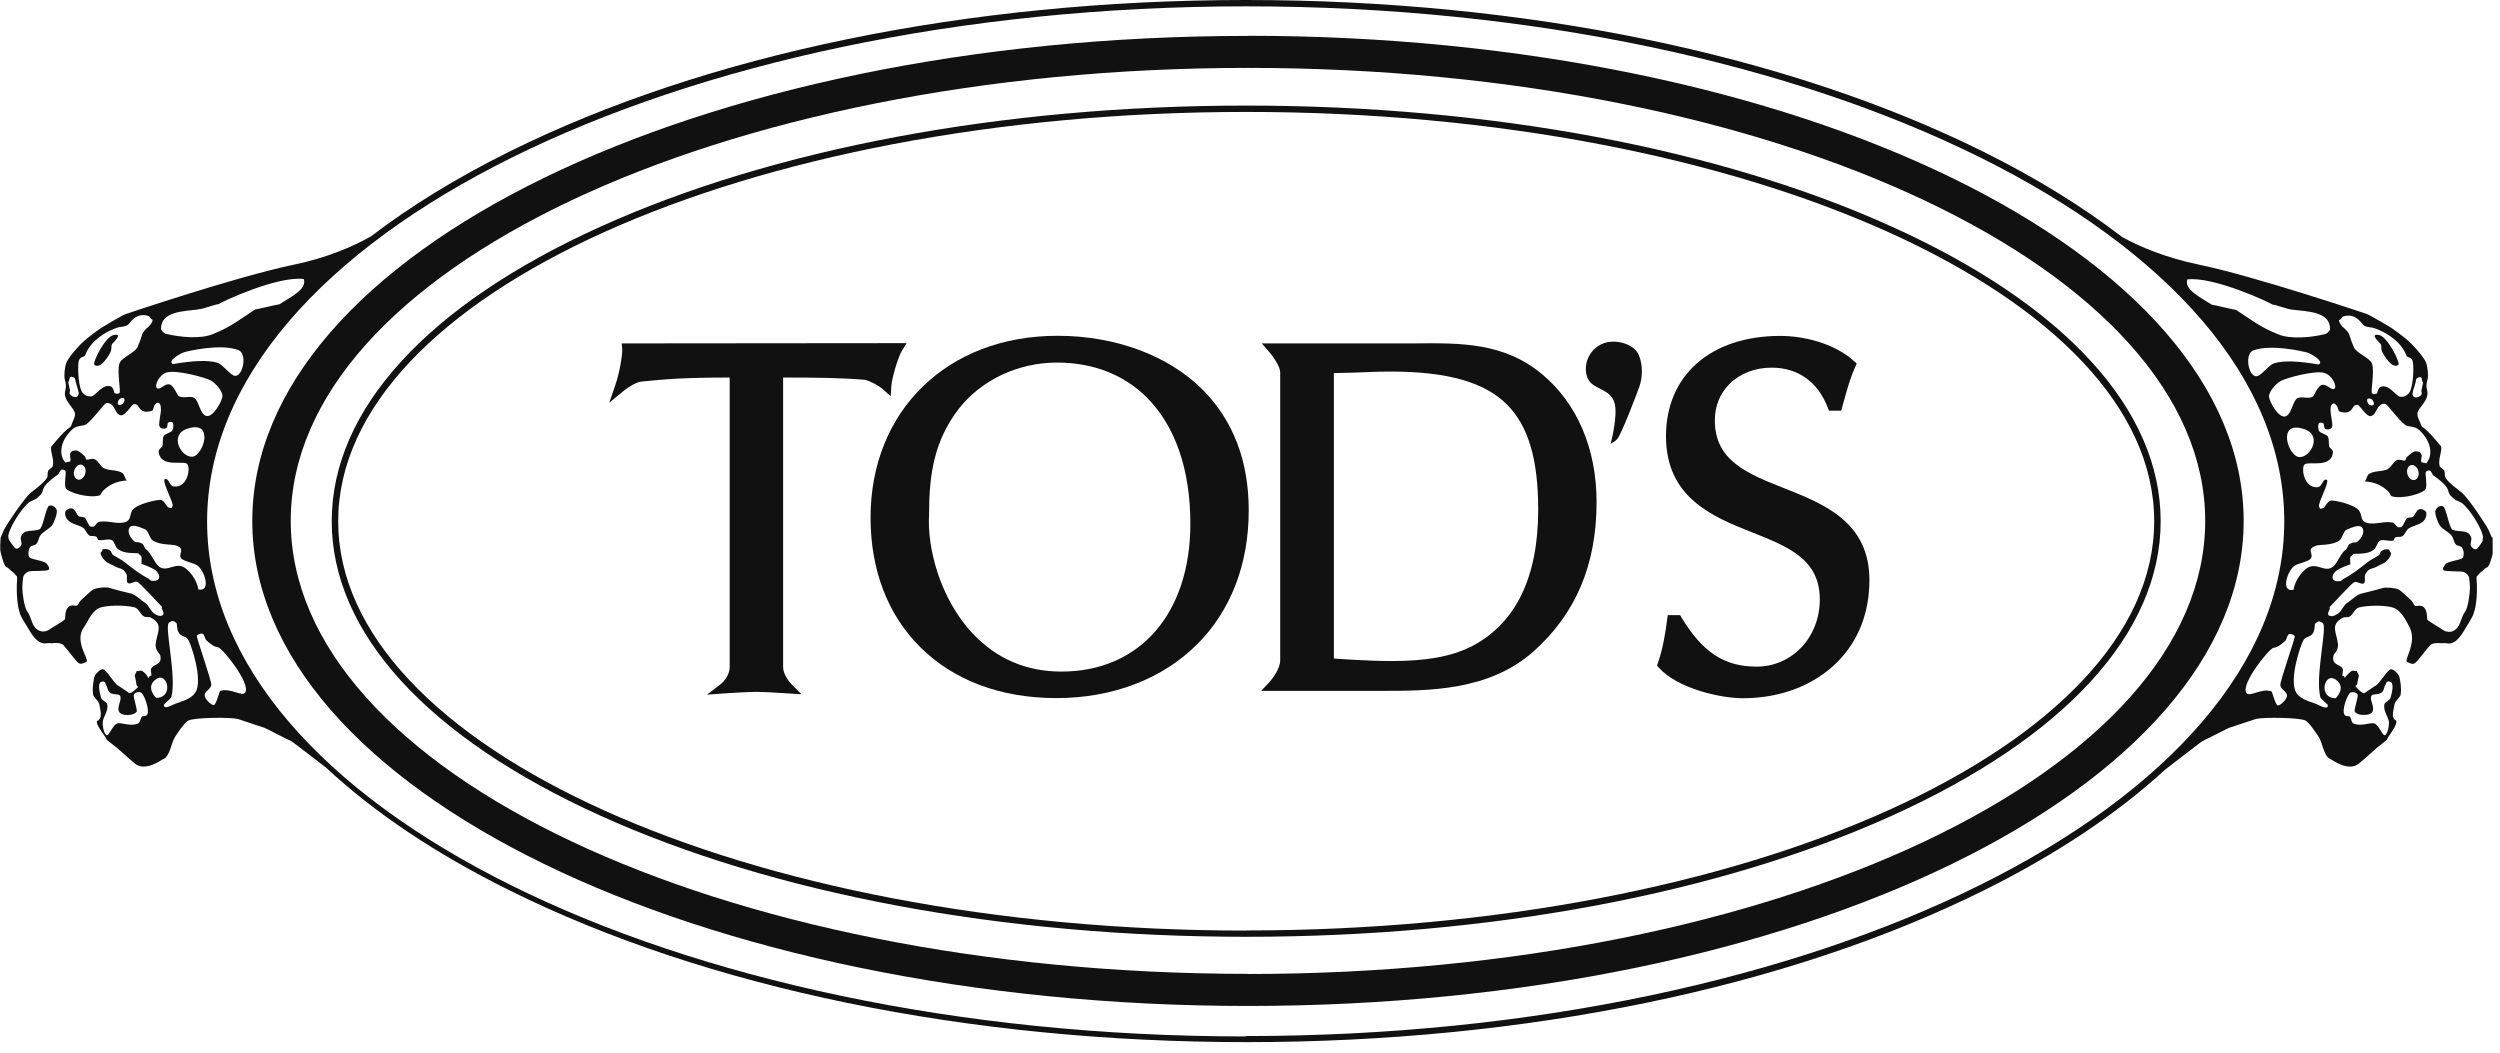
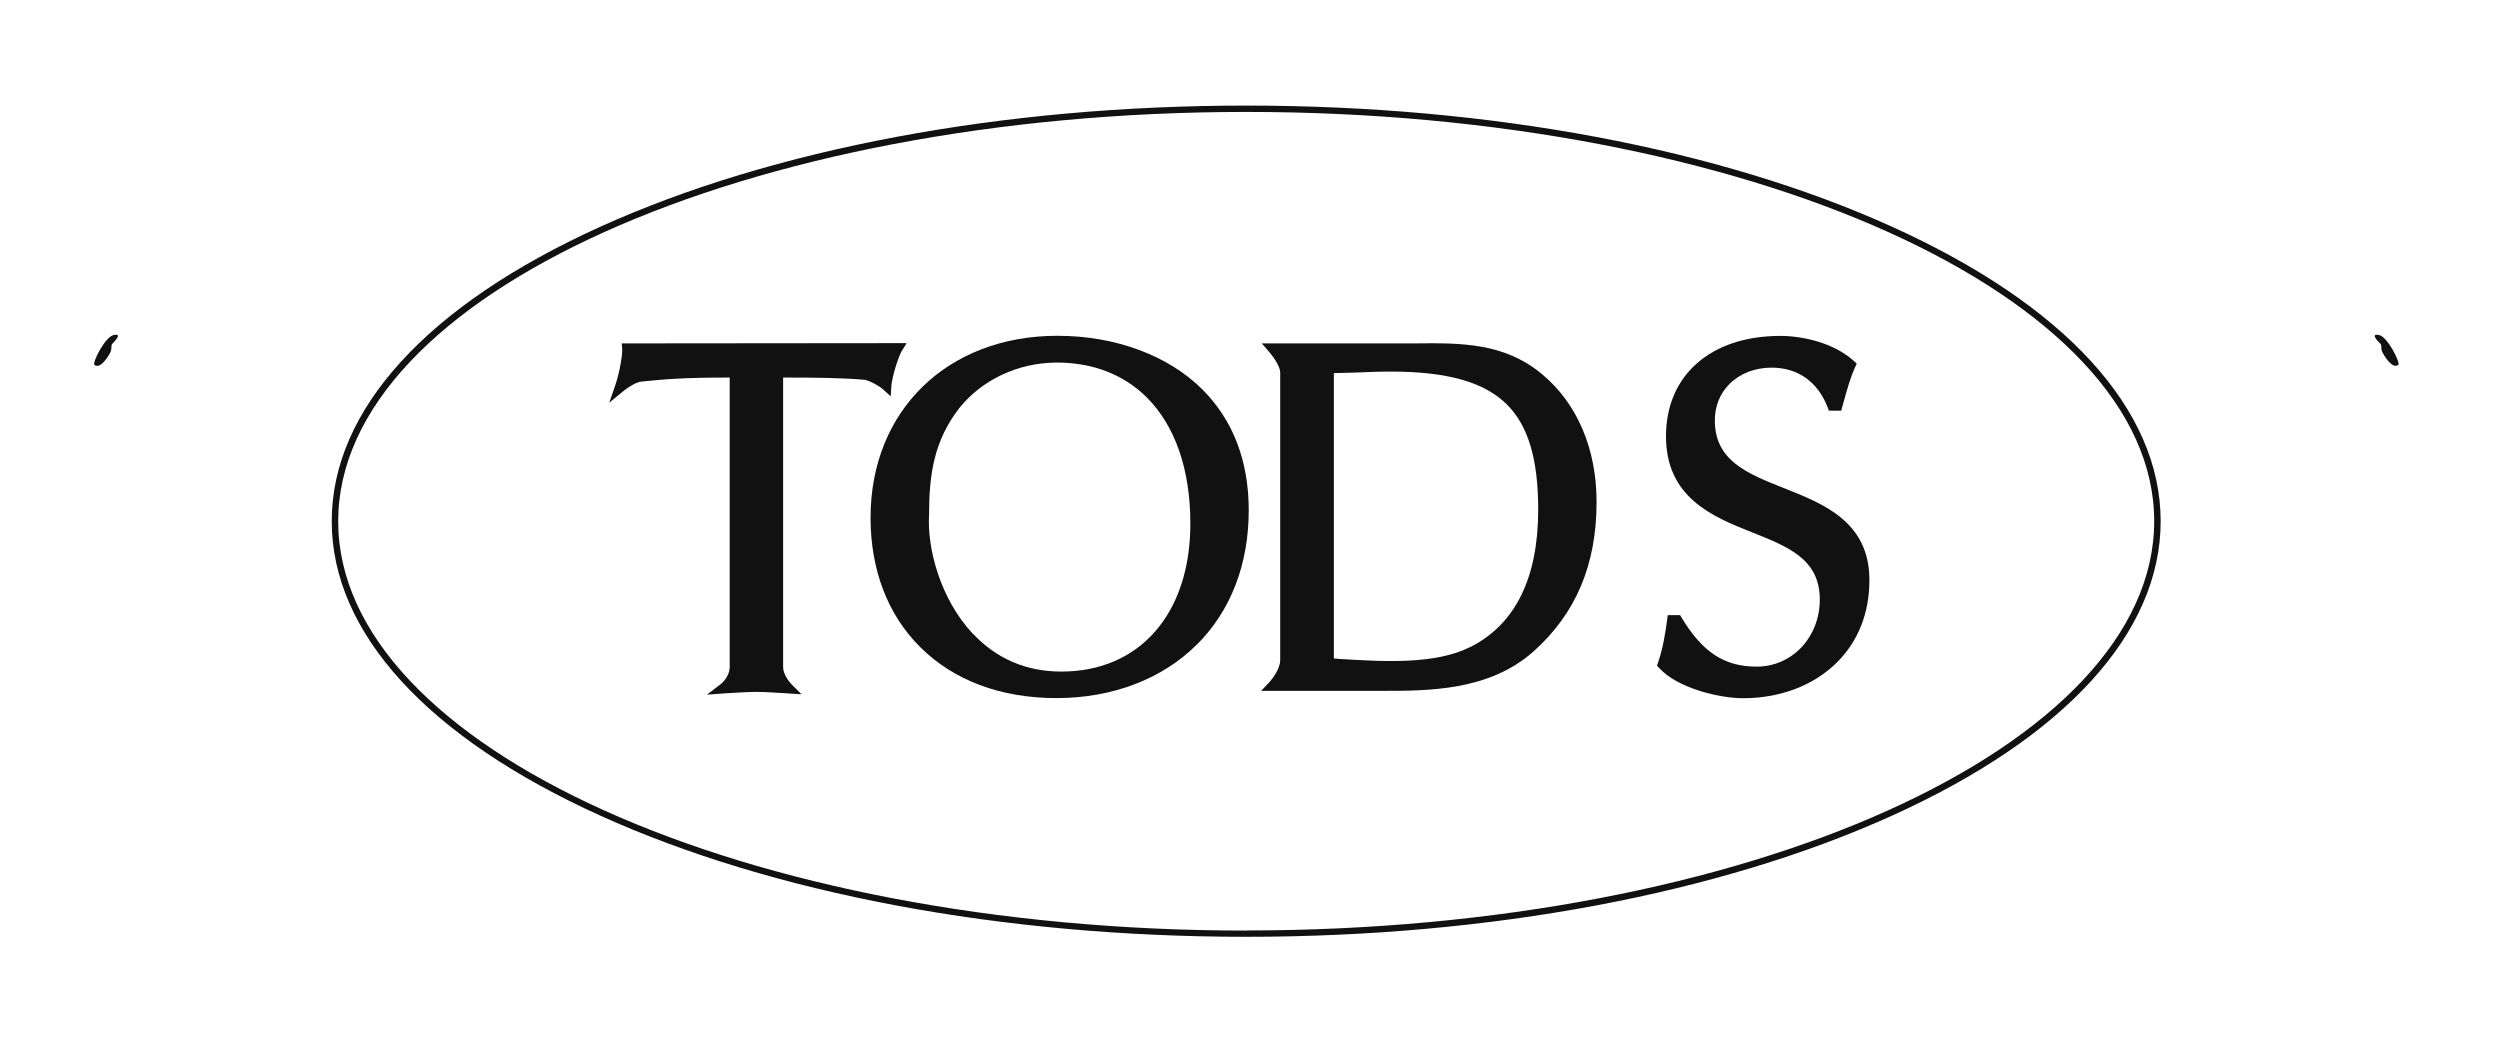
<svg xmlns="http://www.w3.org/2000/svg" viewBox="0 0 197 83" fill="none">
  <g clip-path="url(#clip0_932_10668)">
    <path d="M8.72 27.69C8.83 27.46 8.72 27.3 8.84 27.1C8.85 27.07 9.78 26.23 8.96 26.4C8.28 26.53 7.25 28.6 7.44 28.75C7.92 29.13 8.57 28.04 8.73 27.7" fill="#111111" />
-     <path d="M190.28 37.82C190.04 37.88 189.78 37.67 189.7 37.34C189.62 37.02 189.75 36.71 189.99 36.65C190.23 36.59 190.49 36.81 190.57 37.13C190.65 37.45 190.52 37.76 190.27 37.82M195.67 42.59C195.52 42.83 195.23 43.25 195.12 43.28C195.01 43.31 194.87 43.24 194.73 43.06C194.6 42.88 194.8 42.57 194.73 42.35C194.51 41.68 193.8 41.97 193.27 41.75C192.98 41.63 192.77 39.98 192.5 39.89C192.23 39.8 191.97 40.03 191.91 40.24C191.85 40.45 192.05 41.08 192.26 41.41C192.46 41.71 192.99 41.93 193.2 42.23C193.37 42.45 193.35 42.76 193.55 42.93C193.7 43.05 193.92 43 194.02 43.17C194.17 43.4 194.18 43.84 194.04 43.98C193.9 44.12 192.86 44.24 192.71 44.45C192.68 44.5 192.42 44.78 192.54 44.92C192.66 45.06 193.92 44.99 194.14 45.07C194.36 45.16 194.53 45.35 194.56 45.49C194.59 45.63 194.63 46.02 194.63 46.39C194.63 46.68 194.5 47.85 194.25 48.2C194.21 48.26 194.18 48.32 194.14 48.37C193.86 48.9 193.85 49.48 193.29 49.73C192.81 49.94 192.39 49.56 192.39 49.56C192.34 49.52 191.26 48.89 191.26 48.81C191.26 47.59 190.69 47.72 190.44 47.75C190.19 47.79 190.24 47.52 189.97 47.28C189.7 47.04 189.25 46.59 189.03 46.46C188.81 46.33 187.99 46.25 187.74 46.34C187.49 46.43 186.39 46.69 186.03 46.79C185.67 46.89 185.2 47.37 184.97 47.5C184.71 47.63 184.52 48.16 184.27 48.32C184.12 48.41 183.92 48.59 183.68 48.55C183.15 48.47 183.73 47.98 183.56 47.85C183.85 47.57 185.37 45.88 185.55 45.86C185.79 45.82 186.08 46.08 186.26 45.97C186.44 45.87 186.29 45.44 186.38 45.27C186.69 44.68 186.9 44.91 187.44 44.57C187.46 44.55 187.8 44.41 187.91 44.34C188.25 44.1 188.52 43.62 188.38 43.52C188.23 43.41 188.36 43.3 188.14 43.29C187.92 43.27 187.79 43.33 187.67 43.41C187.57 43.47 187.54 43.69 187.44 43.76C187.12 43.97 186.78 44.12 186.5 44.35C185.93 44.8 185.3 45.3 184.62 45.64C184.62 45.68 184.47 45.74 184.47 45.78C183.6 45.94 183.68 45.26 184.15 44.94C184.36 44.79 184.96 44.54 185.21 44.47C185.21 44.3 185.16 44.04 185.21 43.88C185.23 43.82 185.41 43.77 185.44 43.65C186.19 43.62 186.66 43.63 187.08 43.3C187.26 43.16 187.35 42.67 187.55 42.6C187.86 42.48 188.28 42.68 188.6 42.6L188.72 42.37C188.92 42.24 189.09 42.37 189.31 42.25C189.49 42.15 189.61 41.78 189.78 41.66C190.17 41.4 190.63 41.38 190.95 41.08C191.23 40.81 191.21 40.5 191.19 40.38C191.16 40.26 190.83 40.03 190.6 40.14C190.37 40.26 190.29 40.63 190.13 40.73C190 40.81 189.78 40.75 189.66 40.85C189.5 40.99 189.39 41.48 189.19 41.55H188.96C188.88 41.52 188.66 41.21 188.61 41.2C187.95 41 187.16 41.39 186.5 41.2C185.98 41.05 186.15 40.6 185.91 40.26C185.54 39.72 183.93 39.42 183.68 39.44C183.43 39.46 183.18 40.01 183.09 40.03C182.88 40.07 182.83 40.19 182.74 39.91C182.64 39.63 183.65 37.87 183.33 37.8C183 37.73 183.01 38.35 182.63 38.39C181.58 38.49 181.33 36.98 181.57 36.63C181.82 36.28 183.62 36.95 183.83 35.72C183.88 35.44 183.64 35.36 183.56 35.23C183.48 35.1 183.56 34.64 183.44 34.41C183.35 34.22 182.81 34.14 182.73 33.94C182.66 33.74 182.64 33.44 182.73 33.36C182.82 33.27 182.98 33.3 183.08 33.36C183.18 33.41 183.07 33.79 183.31 33.83C183.56 33.87 183.73 33.78 183.78 33.6C183.83 33.41 183.64 32.57 183.65 32.42C183.65 32.26 183.62 31.98 183.78 31.84C183.94 31.7 184.04 31.88 184.13 31.96C184.22 32.03 184.24 32.39 184.36 32.43C185.31 32.73 185.36 32.05 185.53 31.96C185.7 31.87 185.8 31.9 185.88 31.96C185.96 32.02 186.42 32.69 186.7 32.78C186.8 32.81 186.91 32.79 187.05 32.66C187.19 32.54 187.33 32.12 187.52 31.96C187.71 31.8 187.84 31.79 187.99 31.84C188.14 31.89 188.94 33.02 189.52 33.48C189.74 33.65 190.29 33.56 190.63 33.88C191.75 34.93 191.65 36.06 191.16 36.53C191.12 36.43 190.84 36.48 190.81 36.41C190.72 36.22 190.88 36.02 190.81 35.82C190.79 35.76 190.71 35.6 190.57 35.59C190.43 35.58 190.35 35.54 190.22 35.59C190.03 35.67 189.8 35.9 189.68 36C189.56 36.1 189.61 36.24 189.51 36.29C189.41 36.34 189.05 36.13 188.81 36.29C188.56 36.45 188.38 36.88 188.1 36.99C187.62 37.19 187.1 37.08 186.69 37.34C186.5 37.46 186.5 37.78 186.34 37.93C187.23 38 187.74 38.29 188.22 38.75C188.27 38.8 188.39 39.08 188.45 39.1C189.28 39.37 191.01 38.88 191.15 38.51C191.27 38.19 191.1 37.35 191.15 37.22C191.2 37.09 191.39 37.03 191.5 37.1C191.61 37.17 191.67 37.4 191.73 37.45C192.06 37.68 192.58 38.07 192.79 38.39C192.98 38.67 192.91 38.88 193.14 39.09C193.31 39.24 193.47 39.44 193.61 39.44L193.82 39.55C194.27 39.66 195.38 41.25 195.62 42.12L195.66 42.29C195.65 42.4 195.66 42.52 195.6 42.6M184.05 53.55C184.95 54.18 184.05 55.02 184.05 55.02C182.64 55.02 183.15 52.92 184.05 53.55ZM182.65 55.53C182.29 55.34 181.34 55.2 180.95 54.59C180.33 53.61 181.31 50.74 181.52 50.43C181.73 50.12 182.1 50.22 182.28 49.86C182.45 49.51 182.36 49.16 182.47 49.11C182.59 49.05 182.66 48.82 183.04 49.11C183.41 49.4 182.41 53.31 182.85 54.97C182.88 55.06 183.41 55.49 183.42 55.54C183.54 56 182.77 55.59 182.66 55.54M179.5 55.59C179.3 55.58 179.06 54.49 178.98 54.47C178.12 54.22 177.26 54.98 177.01 54.59C176.56 53.89 178.85 51.04 179.17 51.04C179.49 51.04 179.95 50.62 180.08 50.49C180.21 50.36 180.21 50.1 180.34 49.99C180.47 49.89 180.79 50.02 180.83 50.15C180.86 50.28 179.67 53.65 179.69 53.99C179.71 54.32 180.16 54.45 180.21 54.77C180.26 55.08 179.7 55.6 179.5 55.59ZM98.12 81.67C53.01 81.67 16.32 63.47 16.32 41.1C16.32 18.73 53.09 0.5 98.2 0.5C143.31 0.5 180 18.7 180 41.07C180 63.44 143.3 81.64 98.2 81.64M19.33 54.56C19.08 54.95 18.22 54.19 17.36 54.44C17.28 54.46 17.04 55.55 16.84 55.56C16.64 55.57 16.08 55.05 16.13 54.74C16.18 54.43 16.63 54.29 16.65 53.96C16.67 53.63 15.48 50.25 15.51 50.12C15.54 49.99 15.87 49.86 16 49.96C16.13 50.06 16.13 50.32 16.26 50.45C16.39 50.58 16.86 51 17.17 51C17.48 51 19.77 53.85 19.33 54.55M15.39 54.57C15 55.18 14.05 55.32 13.69 55.51C13.58 55.56 12.82 55.97 12.93 55.51C12.93 55.47 13.47 55.04 13.5 54.94C13.94 53.29 12.94 49.37 13.31 49.08C13.68 48.79 13.76 49.02 13.88 49.08C13.99 49.13 13.89 49.48 14.07 49.83C14.24 50.18 14.62 50.09 14.83 50.4C15.04 50.71 16.02 53.58 15.4 54.56M12.3 54.99C12.3 54.99 11.41 54.15 12.3 53.52C13.2 52.89 13.72 54.99 12.3 54.99ZM5.85 37.1C5.93 36.78 6.19 36.56 6.43 36.62C6.67 36.68 6.81 36.99 6.72 37.31C6.64 37.63 6.38 37.85 6.14 37.79C5.9 37.73 5.76 37.42 5.84 37.1M12.12 48.31C11.86 48.15 11.67 47.62 11.42 47.49C11.19 47.37 10.72 46.88 10.36 46.78C10 46.69 8.9 46.43 8.65 46.33C8.4 46.23 7.58 46.32 7.36 46.44C7.14 46.57 6.69 47.02 6.42 47.26C6.15 47.5 6.19 47.77 5.95 47.73C5.7 47.69 5.13 47.56 5.13 48.78C5.13 48.87 4.05 49.49 4 49.53C4 49.53 3.58 49.91 3.1 49.7C2.54 49.46 2.53 48.87 2.25 48.34C2.22 48.28 2.18 48.22 2.14 48.17C1.89 47.82 1.76 46.65 1.76 46.36C1.76 45.99 1.81 45.6 1.83 45.46C1.86 45.32 2.02 45.13 2.24 45.04C2.46 44.95 3.72 45.04 3.84 44.89C3.96 44.75 3.71 44.46 3.67 44.41C3.52 44.2 2.49 44.08 2.34 43.94C2.2 43.8 2.21 43.36 2.36 43.13C2.46 42.97 2.68 43.01 2.83 42.89C3.04 42.72 3.02 42.41 3.18 42.19C3.39 41.89 3.92 41.67 4.12 41.37C4.33 41.04 4.53 40.41 4.47 40.2C4.41 39.99 4.15 39.76 3.88 39.85C3.61 39.94 3.41 41.58 3.11 41.71C2.57 41.93 1.87 41.64 1.65 42.31C1.58 42.53 1.79 42.83 1.65 43.01C1.52 43.19 1.37 43.26 1.26 43.23C1.15 43.2 0.86 42.78 0.71 42.54C0.66 42.46 0.67 42.33 0.65 42.22L0.69 42.05C0.93 41.18 2.04 39.59 2.49 39.48L2.7 39.37C2.83 39.37 3 39.16 3.17 39.02C3.4 38.81 3.33 38.6 3.52 38.32C3.73 38 4.25 37.61 4.58 37.38C4.64 37.33 4.71 37.1 4.82 37.03C4.93 36.96 5.12 37.02 5.17 37.15C5.22 37.28 5.05 38.12 5.17 38.44C5.31 38.81 7.04 39.3 7.87 39.03C7.93 39.01 8.05 38.73 8.11 38.68C8.59 38.22 9.1 37.93 9.99 37.86C9.83 37.71 9.83 37.4 9.64 37.27C9.23 37.01 8.71 37.11 8.23 36.92C7.95 36.8 7.77 36.37 7.52 36.22C7.27 36.06 6.91 36.27 6.82 36.22C6.72 36.17 6.78 36.03 6.65 35.93C6.53 35.83 6.31 35.59 6.11 35.52C5.98 35.47 5.89 35.51 5.76 35.52C5.63 35.54 5.54 35.7 5.53 35.76C5.46 35.95 5.62 36.16 5.53 36.35C5.5 36.42 5.22 36.36 5.18 36.47C4.69 36 4.59 34.87 5.71 33.82C6.05 33.5 6.6 33.59 6.82 33.42C7.4 32.96 8.2 31.83 8.34 31.78C8.48 31.73 8.62 31.74 8.81 31.9C9 32.06 9.14 32.48 9.28 32.6C9.42 32.73 9.54 32.74 9.63 32.72C9.92 32.63 10.37 31.96 10.45 31.9C10.53 31.84 10.63 31.81 10.8 31.9C10.97 31.99 11.03 32.67 11.97 32.37C12.1 32.33 12.12 31.97 12.2 31.9C12.29 31.82 12.39 31.65 12.55 31.78C12.71 31.92 12.67 32.2 12.68 32.36C12.68 32.52 12.5 33.36 12.55 33.54C12.6 33.73 12.77 33.81 13.02 33.77C13.27 33.73 13.15 33.35 13.25 33.3C13.35 33.25 13.51 33.21 13.6 33.3C13.69 33.39 13.67 33.69 13.6 33.89C13.53 34.09 12.99 34.17 12.9 34.36C12.78 34.59 12.87 35.05 12.78 35.18C12.7 35.31 12.46 35.39 12.51 35.67C12.72 36.9 14.53 36.24 14.77 36.58C15.02 36.93 14.77 38.44 13.71 38.34C13.33 38.3 13.33 37.68 13.01 37.75C12.68 37.82 13.69 39.59 13.6 39.86C13.5 40.13 13.46 40.02 13.25 39.98C13.17 39.96 12.92 39.41 12.66 39.39C12.41 39.37 10.8 39.68 10.43 40.21C10.19 40.55 10.36 41 9.84 41.15C9.18 41.34 8.38 40.95 7.73 41.15C7.67 41.17 7.46 41.47 7.38 41.5H7.15C6.95 41.43 6.84 40.93 6.68 40.8C6.56 40.7 6.34 40.76 6.21 40.68C6.05 40.58 5.97 40.21 5.74 40.09C5.51 39.97 5.18 40.2 5.15 40.32C5.12 40.44 5.1 40.76 5.39 41.02C5.71 41.33 6.17 41.34 6.56 41.6C6.73 41.71 6.85 42.09 7.03 42.19C7.25 42.3 7.42 42.18 7.62 42.31L7.74 42.55C8.07 42.63 8.48 42.43 8.8 42.55C9 42.63 9.09 43.12 9.27 43.25C9.69 43.58 10.16 43.57 10.91 43.6C10.95 43.72 11.13 43.78 11.14 43.84C11.19 43.99 11.14 44.25 11.14 44.43C11.38 44.5 11.98 44.75 12.2 44.9C12.67 45.22 12.75 45.91 11.88 45.75C11.88 45.71 11.73 45.65 11.73 45.61C11.05 45.27 10.43 44.77 9.85 44.32C9.57 44.09 9.23 43.94 8.91 43.73C8.8 43.66 8.78 43.44 8.68 43.38C8.56 43.3 8.43 43.25 8.21 43.26C7.99 43.28 8.12 43.39 7.97 43.5C7.82 43.61 8.1 44.08 8.44 44.32C8.55 44.39 8.88 44.54 8.91 44.55C9.45 44.9 9.66 44.66 9.97 45.25C10.06 45.43 9.91 45.85 10.09 45.95C10.27 46.06 10.55 45.8 10.79 45.84C10.97 45.86 12.49 47.55 12.78 47.83C12.61 47.96 13.19 48.45 12.66 48.53C12.43 48.56 12.22 48.38 12.07 48.29M5.5 31.05C5.44 30.93 5.56 30.8 5.5 30.7L5.38 30.11C5.47 30.02 5.45 29.87 5.5 29.76C5.54 29.64 5.76 29.7 5.85 29.76C5.94 29.83 5.94 29.99 5.97 30.11C5.99 30.23 6.24 30.91 6.2 31.05C6.16 31.19 6.13 31.26 5.97 31.29C5.8 31.31 5.56 31.17 5.5 31.05ZM9.61 31.87C9.06 32.06 9.32 31.46 9.49 31.4C10.03 31.21 9.77 31.81 9.61 31.87ZM6.24 28.36C6.37 28.07 6.66 28.15 6.71 28C7.22 26.52 9.13 25.8 9.44 25.77C9.61 25.75 9.93 25.72 10.09 25.59C10.25 25.46 10.72 24.56 11.73 24.91C11.78 24.93 11.85 25.13 11.99 25.17C12.1 25.21 11.9 25.58 11.72 25.73C11.54 25.88 11.27 26.14 11.21 26.33C11.07 26.79 10.99 27.01 10.83 27.36C10.61 27.82 9.56 28.17 9.41 28.65C9.2 29.28 9.55 30.88 9.41 30.97C9.27 31.07 9.12 31.02 9.02 30.97C9.02 30.97 8.92 30.52 8.76 30.46C8.09 30.19 7.55 31.18 7.21 31.23C6.87 31.28 6.58 31.1 6.44 30.84C6.14 30.29 6.1 28.64 6.23 28.36M13.16 29.35C13.92 29.13 16.15 29.74 16.59 29.97C16.97 30.17 17.55 30.82 17.53 31.22C17.5 31.62 16.8 32.88 16.28 32.78C15.76 32.68 15.71 31.68 15.34 31.38C15.06 31.14 14.48 31.43 14.09 31.22C13.96 31.15 13.68 30.31 13.31 30.28C12.93 30.25 12.64 30.74 12.37 30.59C12.13 30.38 12.56 29.51 13.15 29.34M15.57 24.38C15.98 24.38 16.94 23.97 17.22 23.97C17.36 23.83 21.87 21.71 23.94 21.99C24.21 22.82 22.84 23.43 22.01 23.98C21.87 23.98 20.22 24.39 20.09 24.39C18.85 25.22 18.16 25.77 16.79 26.32C15.83 26.73 14.2 26.58 13.1 26.31C12.96 26.31 12.69 26.04 12.69 25.9C12.69 24.53 14.48 24.53 15.58 24.39M15.14 35.99C14.25 36.03 13.3 34.25 14.77 33.78C16.94 33.06 16.02 35.95 15.14 35.99ZM18.39 29.58C18.01 29.39 17.51 28.7 17.12 28.58C16.39 28.37 15.23 28.41 13.63 28.69C13.14 28.44 14.28 27.8 14.56 27.74C14.8 27.67 17.42 27.04 18.82 27.6C19.53 27.94 19.1 29.88 18.4 29.59M14.26 43.98C14.44 44.22 15.28 44.37 15.54 44.55C16.11 44.94 16.68 46.65 15.63 46.45C15.63 46.41 15.49 45.5 14.68 44.83C13.87 44.15 13.2 45.18 12.51 44.63C12.17 44.36 11.89 43.54 11.51 43.29C11.38 43.21 11.35 42.94 11.23 42.86C11.08 42.77 10.93 42.7 10.66 42.72C10.66 42.72 10.03 42.25 10.15 41.71C10.28 41.17 11.05 41.56 11.43 41.71C11.68 41.81 11.79 42.39 12 42.56C12.51 42.96 13.6 42.9 13.78 42.96C13.96 43.02 14.2 43.09 14.27 43.28C14.34 43.47 14.09 43.75 14.27 43.99M172.35 22.02C174.41 21.75 178.93 23.87 179.07 24C179.34 24 180.31 24.41 180.72 24.41C181.82 24.55 183.61 24.55 183.61 25.92C183.61 26.06 183.33 26.33 183.2 26.33C182.1 26.6 180.47 26.75 179.51 26.34C178.13 25.79 177.45 25.24 176.21 24.42C176.07 24.42 174.42 24.01 174.29 24.01C173.46 23.46 172.09 22.84 172.36 22.02M181.56 33.81C183.03 34.28 182.08 36.06 181.19 36.02C180.3 35.98 179.38 33.09 181.56 33.81ZM177.52 27.63C178.92 27.07 181.53 27.71 181.78 27.77C182.06 27.84 183.2 28.48 182.71 28.72C181.12 28.45 179.95 28.4 179.22 28.62C178.82 28.74 178.33 29.43 177.94 29.62C177.24 29.91 176.81 27.98 177.52 27.63ZM182.09 43.3C182.16 43.11 182.4 43.04 182.58 42.98C182.76 42.92 183.85 42.98 184.36 42.58C184.57 42.41 184.68 41.82 184.93 41.73C185.31 41.58 186.08 41.19 186.21 41.73C186.34 42.27 185.7 42.74 185.7 42.74C185.44 42.72 185.28 42.79 185.13 42.88C185.01 42.96 184.98 43.22 184.85 43.31C184.46 43.56 184.19 44.38 183.85 44.65C183.16 45.2 182.5 44.17 181.68 44.85C180.87 45.53 180.73 46.43 180.73 46.48C179.68 46.68 180.25 44.97 180.81 44.58C181.07 44.4 181.91 44.26 182.09 44.01C182.27 43.77 182.02 43.49 182.09 43.3ZM183.96 30.63C183.7 30.78 183.4 30.29 183.02 30.32C182.64 30.35 182.37 31.19 182.24 31.26C181.85 31.47 181.27 31.18 180.99 31.41C180.62 31.72 180.57 32.72 180.05 32.82C179.53 32.92 178.83 31.66 178.8 31.26C178.77 30.86 179.36 30.21 179.74 30.01C180.18 29.78 182.41 29.16 183.17 29.39C183.76 29.56 184.19 30.43 183.95 30.64M186.73 31.91C186.57 31.85 186.31 31.25 186.85 31.44C187.02 31.5 187.28 32.1 186.73 31.91ZM184.35 25.21C184.49 25.17 184.56 24.97 184.61 24.95C185.62 24.6 186.1 25.5 186.25 25.63C186.41 25.76 186.73 25.79 186.9 25.81C187.22 25.85 189.12 26.57 189.63 28.04C189.68 28.19 189.97 28.11 190.1 28.39C190.23 28.68 190.19 30.33 189.89 30.87C189.75 31.13 189.45 31.31 189.12 31.26C188.78 31.21 188.25 30.22 187.57 30.49C187.41 30.55 187.31 31 187.31 31C187.21 31.05 187.07 31.1 186.92 31C186.78 30.9 187.13 29.3 186.92 28.68C186.77 28.2 185.72 27.85 185.5 27.39C185.34 27.04 185.26 26.82 185.12 26.36C185.07 26.18 184.79 25.91 184.61 25.76C184.43 25.61 184.24 25.23 184.34 25.2M190.47 29.79C190.56 29.73 190.78 29.67 190.82 29.79C190.86 29.91 190.84 30.05 190.94 30.14L190.82 30.73C190.75 30.83 190.88 30.96 190.82 31.08C190.76 31.2 190.52 31.34 190.35 31.32C190.18 31.3 190.15 31.22 190.11 31.08C190.07 30.94 190.32 30.27 190.35 30.14C190.37 30.01 190.37 29.85 190.47 29.79ZM185.23 54.57C185.48 54.48 185.75 54.62 185.79 54.76C185.83 54.9 185.49 55.94 185.55 56.06C185.6 56.18 185.84 56.3 186.03 56.32C186.22 56.34 186.81 56.39 186.96 56.06C187.12 55.69 186.75 55.2 186.84 54.89C186.93 54.57 187.51 54.87 187.78 54.45C187.85 54.34 187.91 54.09 187.91 54.09C188.04 53.95 187.99 53.6 188.34 53.72C188.69 53.83 188.48 54.61 188.37 55C188.33 55.17 187.93 55.34 187.9 55.47C187.75 56.05 188.27 56.51 188.25 57C188.23 57.49 188.06 57.94 187.9 57.94C187.74 57.94 187.41 57.08 187.08 57C186.74 56.92 186.01 57.28 185.44 57C185.28 56.92 185.28 56.61 185.18 56.49C185.08 56.37 184.85 56.51 184.73 56.29C184.53 55.92 184.99 54.66 185.24 54.56M11.61 56.29C11.49 56.51 11.26 56.37 11.16 56.49C11.07 56.61 11.06 56.92 10.9 57C10.33 57.28 9.59 56.92 9.26 57C8.92 57.08 8.6 57.94 8.44 57.94C8.28 57.94 8.1 57.49 8.09 57C8.07 56.51 8.59 56.05 8.44 55.47C8.41 55.34 8.01 55.17 7.97 55C7.86 54.6 7.65 53.83 8 53.72C8.35 53.61 8.29 53.95 8.42 54.09C8.42 54.09 8.48 54.34 8.55 54.45C8.81 54.87 9.4 54.57 9.49 54.89C9.58 55.21 9.21 55.7 9.37 56.06C9.52 56.4 10.11 56.35 10.3 56.32C10.49 56.3 10.73 56.18 10.78 56.06C10.83 55.94 10.49 54.9 10.54 54.76C10.58 54.62 10.85 54.47 11.1 54.57C11.35 54.66 11.8 55.92 11.61 56.3M196.35 42.34L196.09 41.74C195.78 41.16 194.54 39.31 194 38.82C193.98 38.8 192.93 38.05 192.71 37.65C192.6 37.44 192.71 37.29 192.59 37.06C192.56 36.99 192.26 36.82 192.24 36.71C192.11 36.14 192.45 35.6 192.36 35.18C192.36 35.18 191.4 33.97 190.88 33.64C190.84 33.62 190.78 33.5 190.78 33.5C190.73 33.26 190.48 32.92 190.49 32.6C190.51 32.11 191.49 31.56 191.25 30.72C191.17 30.45 191.2 30.2 191.29 29.9C191.38 29.6 191.29 28.9 191.19 28.61C191.09 28.32 190.63 27.7 190.02 27.09C189.41 26.48 188.38 25.8 188.38 25.8C188.38 25.8 186.81 24.86 186.5 24.74C186.5 24.74 177.78 21.79 173.26 20.85C170.72 20.32 168.65 19.47 167.23 18.68C164.09 16.27 160.44 14.02 156.3 11.96C140.8 4.26 120.15 0 98.2 0C76.25 0 55.6 4.26 40.07 11.98C35.97 14.02 32.35 16.24 29.24 18.62C27.82 19.43 25.72 20.33 23.14 20.86C18.62 21.8 9.9 24.75 9.9 24.75C9.59 24.86 8.02 25.81 8.02 25.81C8.02 25.81 6.99 26.49 6.38 27.1C5.77 27.71 5.31 28.34 5.21 28.63C5.11 28.92 5.02 29.62 5.11 29.92C5.2 30.22 5.23 30.48 5.15 30.74C4.91 31.57 5.89 32.12 5.91 32.62C5.92 32.94 5.67 33.28 5.62 33.52C5.62 33.52 5.56 33.64 5.52 33.66C5 33.99 4.04 35.2 4.04 35.2C3.94 35.62 4.29 36.15 4.16 36.73C4.13 36.84 3.84 37.01 3.81 37.08C3.7 37.31 3.81 37.46 3.69 37.67C3.46 38.07 2.42 38.82 2.4 38.84C1.87 39.33 0.62 41.17 0.31 41.75C0.31 41.75 0.07 42.35 0.05 42.35C0.04 42.61 -0.02 43.23 0.05 43.52C0.13 43.84 0.33 44.65 0.52 44.7C0.7 44.74 0.83 44.99 0.98 45.05C1.06 45.08 1.27 45.38 1.33 45.4L1.35 45.58C1.3 46.18 1.32 46.97 1.37 47.35C1.4 47.53 1.41 47.71 1.44 47.84C1.44 47.84 1.55 48.35 1.64 48.52C1.71 48.66 1.84 48.91 1.93 49.04C2.29 49.57 2.67 50.5 3.34 50.68C3.56 50.74 3.82 50.64 4.05 50.69C4.09 50.69 4.77 50.57 5.01 50.85C6.29 52.35 6.09 52.49 6.81 52.15C7.09 52.01 5.8 50.54 6.61 49.43C6.9 49.04 7.14 48.33 7.68 47.98C8.22 47.64 9.96 47.68 10.61 47.86C10.92 47.94 11.07 48.41 11.32 48.56C11.53 48.7 11.7 48.56 11.91 48.68C12.92 49.24 12.36 49.84 12.26 50.79C12.24 50.93 12.37 51.33 12.38 51.26C12.4 51.34 12.61 51.59 12.62 51.61C12.82 52.43 12.12 52.3 11.92 52.67C11.83 52.82 11.96 53.08 11.92 53.26H11.8C11.78 53.31 11.76 53.36 11.69 53.43C11.61 53.24 11.45 53.04 11.19 52.86C11.13 52.82 10.82 52.91 10.77 52.87C10.79 52.94 10.59 53.19 10.62 53.26C10.79 53.86 10.68 53.98 10.89 54.13C10.87 54.14 10.32 54.72 10.18 54.61C9.9 54.4 9.22 53.97 9.22 53.97C8.88 53.65 8.35 52.76 8.12 52.74C7.9 52.71 7.56 53.06 7.47 53.26C7.38 53.46 7.24 54.32 7.35 54.78C7.38 54.92 7.78 55.26 7.82 55.48C7.89 55.93 8.14 56.58 7.64 56.83C7.51 57.13 8.47 58.2 8.4 58.29C8.62 58.46 8.78 58.58 8.99 58.76C9.02 58.72 10.06 59.7 10.63 60.17C11.47 60.85 12.73 59.86 12.86 59.82C13.4 59.61 13.48 58.54 13.8 58.06C13.92 57.86 14.54 56.92 14.86 56.77C15.31 56.55 18.04 56.5 18.73 56.65C18.83 56.67 19.56 56.94 19.78 57C19.86 57.02 20.61 57.29 20.84 57.35C20.92 57.37 22.73 58.32 22.95 58.4C23.03 58.43 25 59.96 25.67 60.47C29.48 64.02 34.32 67.27 40.11 70.14C55.64 77.87 76.29 82.12 98.24 82.12C120.19 82.12 140.84 77.86 156.37 70.14C162.06 67.31 166.83 64.12 170.62 60.64C172.06 59.53 173.51 58.41 173.55 58.4C173.77 58.31 175.58 57.37 175.66 57.35C175.88 57.29 176.63 57.02 176.72 57C176.94 56.94 177.68 56.67 177.78 56.65C178.47 56.5 181.2 56.55 181.65 56.77C181.97 56.92 182.58 57.87 182.71 58.06C183.03 58.54 183.1 59.61 183.65 59.82C183.78 59.87 185.04 60.85 185.88 60.17C186.46 59.7 187.5 58.72 187.52 58.76C187.72 58.58 187.89 58.46 188.1 58.29C188.03 58.19 189 57.12 188.81 56.77C188.37 56.58 188.63 55.93 188.69 55.48C188.73 55.26 189.13 54.92 189.16 54.78C189.27 54.32 189.13 53.46 189.04 53.26C188.95 53.06 188.61 52.71 188.39 52.74C188.17 52.77 187.63 53.65 187.29 53.97C187.29 53.97 186.61 54.4 186.33 54.61C186.19 54.72 185.63 54.14 185.59 54.05C185.82 53.98 185.71 53.85 185.88 53.26C185.9 53.19 185.71 52.93 185.73 52.87C185.68 52.91 185.37 52.82 185.31 52.87C185.05 53.06 184.89 53.25 184.76 53.42C184.75 53.38 184.73 53.33 184.71 53.27H184.59C184.55 53.09 184.68 52.83 184.59 52.68C184.39 52.31 183.68 52.44 183.89 51.62C183.89 51.59 184.11 51.34 184.12 51.27C184.13 51.34 184.26 50.94 184.24 50.8C184.14 49.85 183.58 49.25 184.59 48.69C184.8 48.57 184.97 48.71 185.18 48.57C185.42 48.41 185.57 47.95 185.88 47.87C186.53 47.69 188.28 47.64 188.81 47.99C189.35 48.34 189.66 49.01 189.88 49.44C190.49 50.67 189.4 52.02 189.68 52.16C190.39 52.5 190.2 52.36 191.48 50.86C191.72 50.58 192.4 50.7 192.45 50.69C192.68 50.64 192.93 50.75 193.15 50.69C193.82 50.51 194.2 49.58 194.56 49.05C194.65 48.91 194.78 48.66 194.85 48.53C194.94 48.36 195.06 47.85 195.06 47.85C195.09 47.72 195.1 47.54 195.13 47.36C195.18 46.98 195.21 46.19 195.15 45.59L195.17 45.41C195.23 45.39 195.44 45.09 195.52 45.06C195.67 45 195.79 44.76 195.98 44.71C196.17 44.66 196.37 43.86 196.45 43.54C196.52 43.24 196.46 42.63 196.45 42.37" fill="#111111" />
    <path d="M187.7 27.69C187.86 28.03 188.51 29.12 188.99 28.75C189.17 28.6 188.14 26.53 187.47 26.4C186.64 26.24 187.57 27.07 187.59 27.1C187.71 27.3 187.59 27.45 187.71 27.69" fill="#111111" />
-     <path d="M98.34 76.74C56.68 76.74 22.91 60.76 22.91 41.04C22.91 21.32 56.68 5.35 98.34 5.35C140 5.35 173.77 21.33 173.77 41.05C173.77 60.77 140 76.75 98.34 76.75M98.34 2.83C55.01 2.82 19.88 19.94 19.88 41.05C19.88 62.16 55.01 79.27 98.34 79.27C141.67 79.27 176.8 62.16 176.8 41.05C176.8 19.94 141.67 2.82 98.34 2.82" fill="#111111" />
    <path d="M98.2 73.33C58.75 73.33 26.65 58.86 26.65 41.08C26.65 23.3 58.74 8.82 98.2 8.82C137.66 8.82 169.75 23.29 169.75 41.07C169.75 58.85 137.65 73.32 98.2 73.32M149.08 17.86C135.49 11.71 117.42 8.32 98.2 8.32C78.98 8.32 60.92 11.71 47.32 17.86C33.66 24.04 26.14 32.29 26.14 41.07C26.14 49.85 33.66 58.1 47.32 64.28C60.91 70.43 78.98 73.82 98.2 73.82C117.42 73.82 135.48 70.43 149.08 64.28C162.74 58.1 170.26 49.86 170.26 41.07C170.26 32.28 162.74 24.04 149.08 17.86Z" fill="#111111" />
    <path d="M61.71 52.58V29.75C64.11 29.75 66.41 29.77 68.15 29.93C68.54 30.01 69.21 30.36 69.57 30.67L70.19 31.23L70.24 30.4C70.28 29.8 70.75 28.18 71.06 27.66L71.44 27.04H70.72L49.43 27.06H48.99L49.03 27.5C49.06 27.84 48.87 29.22 48.48 30.37L48.01 31.73L49.12 30.82C49.59 30.43 50.21 30.1 50.53 30.07C52.47 29.87 53.98 29.75 57.5 29.75V52.54C57.5 53.36 56.8 53.91 56.79 53.91L55.71 54.74L57.06 54.64C57.63 54.6 59.06 54.52 59.61 54.52C60.08 54.52 61.24 54.58 62.09 54.64L63.16 54.71L62.4 53.95C62.21 53.76 61.71 53.14 61.71 52.58Z" fill="#111111" />
    <path d="M76.66 49.94C74.06 47.17 73.05 43.14 73.21 40.56C73.21 37.37 73.61 34.74 75.56 32.2C77.35 29.93 80.24 28.57 83.29 28.57C86.12 28.57 88.56 29.52 90.36 31.31C92.61 33.56 93.8 37 93.8 41.27C93.8 48.35 89.81 52.92 83.64 52.92C80.87 52.92 78.52 51.91 76.66 49.93M94.32 50.79C96.99 48.12 98.4 44.46 98.4 40.21C98.4 36.32 97.17 33.12 94.76 30.7C92.07 28.01 87.9 26.46 83.33 26.46C74.66 26.46 68.6 32.35 68.6 40.79C68.6 44.91 69.95 48.43 72.49 50.97C75.13 53.61 78.85 55.01 83.25 55.01C87.65 55.01 91.6 53.51 94.32 50.78" fill="#111111" />
    <path d="M115.86 50.98C113.09 52.39 108.96 52.13 105.64 51.93L105.11 51.89V29.4C105.79 29.38 106.08 29.38 106.74 29.36C107.72 29.32 108.65 29.28 109.58 29.28C114.06 29.28 116.98 30.11 118.75 31.88C120.43 33.56 121.21 36.19 121.21 40.15C121.21 45.55 119.41 49.19 115.86 50.99M121.53 29.5C118.53 26.98 115.08 27.02 111.42 27.06H110.08H100.32H99.43L100.01 27.73C100.35 28.12 100.88 28.9 100.88 29.34V52.03C100.88 52.69 100.26 53.5 100.02 53.76L99.38 54.44H108.84C112.61 54.44 117.3 54.44 120.8 51.37C124.17 48.38 125.81 44.51 125.81 39.56C125.81 35.37 124.29 31.8 121.52 29.49" fill="#111111" />
-     <path d="M126.24 27.1C124.83 27.74 124.66 29.5 125.37 30.18C125.89 30.69 126.94 30.78 127.22 31.73C127.52 32.73 126.92 34.96 126.92 34.96C126.92 34.96 127.27 34.81 127.45 34.58C127.81 34.11 128.94 31.15 129.18 30.47C129.42 29.79 129.49 28.83 129.14 27.98C128.75 27.05 127.19 26.67 126.24 27.1Z" fill="#111111" />
    <path d="M140.64 38.49C137.68 37.32 135.13 36.31 135.13 33.13C135.13 32 135.53 31.01 136.28 30.26C137.11 29.43 138.29 28.97 139.6 28.97C141.67 28.97 143.24 30.08 144.02 32.1L144.12 32.36H145.09L145.17 32.06L145.31 31.56C145.57 30.63 145.81 29.75 146.19 28.92L146.31 28.65L146.09 28.45C144.47 26.99 142.03 26.47 140.28 26.47C134.81 26.47 131.28 29.57 131.28 34.37C131.28 39.17 134.87 40.69 138.04 41.94C140.91 43.08 143.4 44.06 143.4 47.24C143.4 50.21 141.22 52.53 138.43 52.53C135.88 52.53 134.17 51.41 132.51 48.67L132.39 48.47H131.42L131.37 48.82C131.23 49.92 131.04 51.09 130.65 52.22L130.57 52.45L130.73 52.63C132.22 54.26 135.55 55.02 137.34 55.02C140.3 55.02 142.93 54.01 144.76 52.19C146.43 50.53 147.31 48.29 147.31 45.72C147.31 41.14 143.76 39.73 140.62 38.48" fill="#111111" />
  </g>
  <defs>
    <clipPath id="clip0_932_10668">
      <rect width="196.42" height="82.15" fill="white" />
    </clipPath>
  </defs>
</svg>